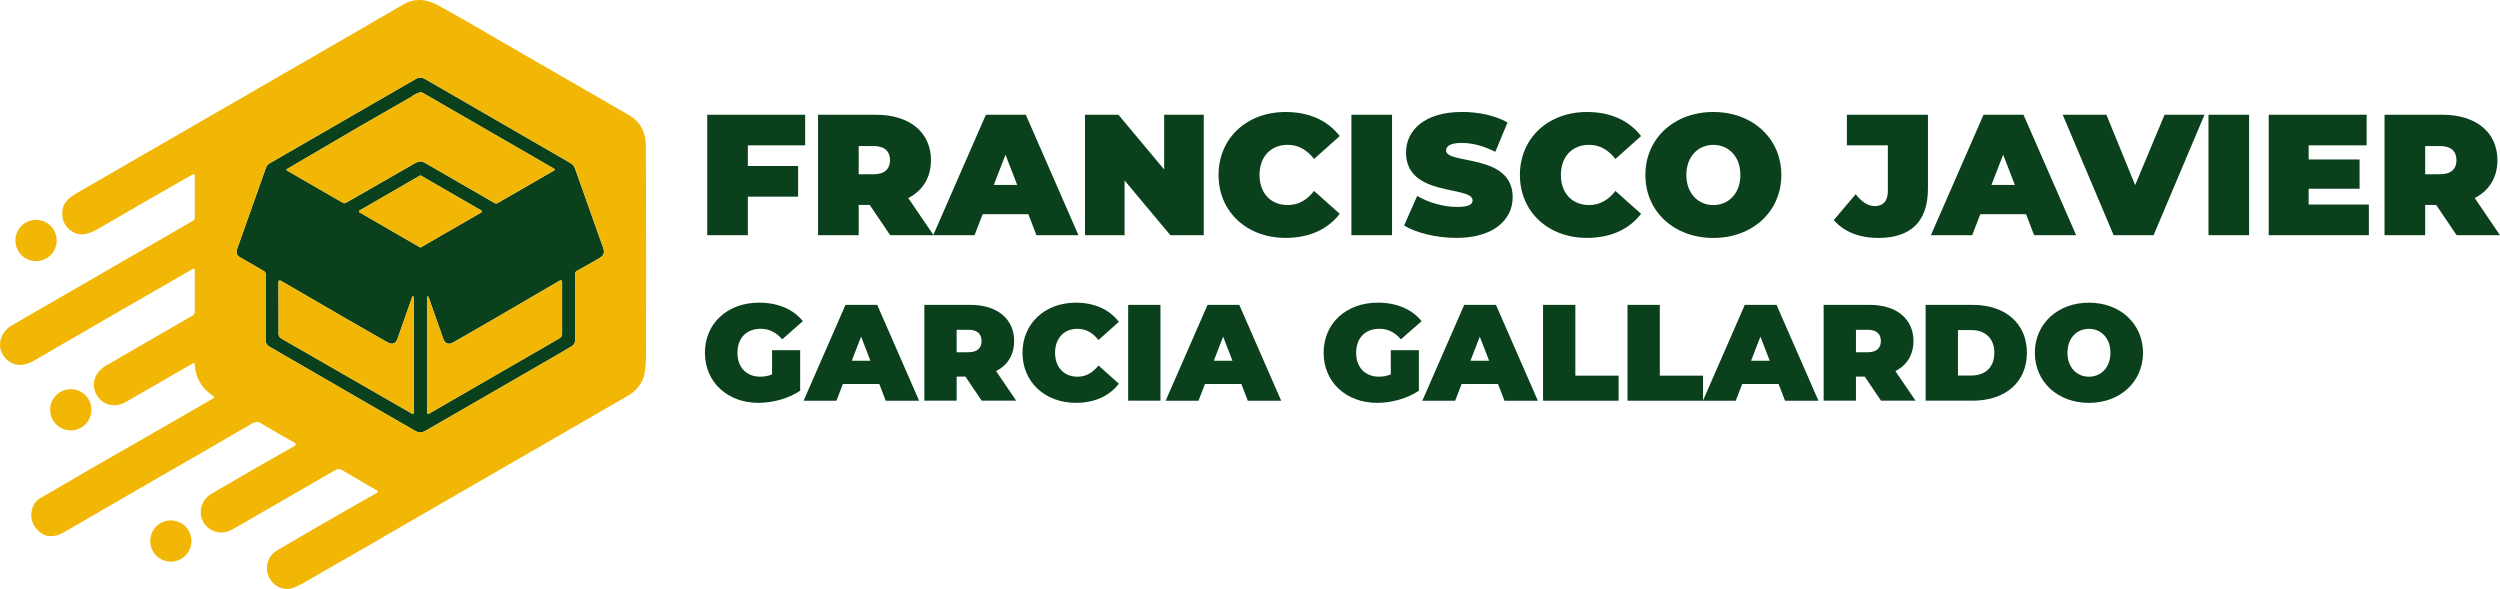
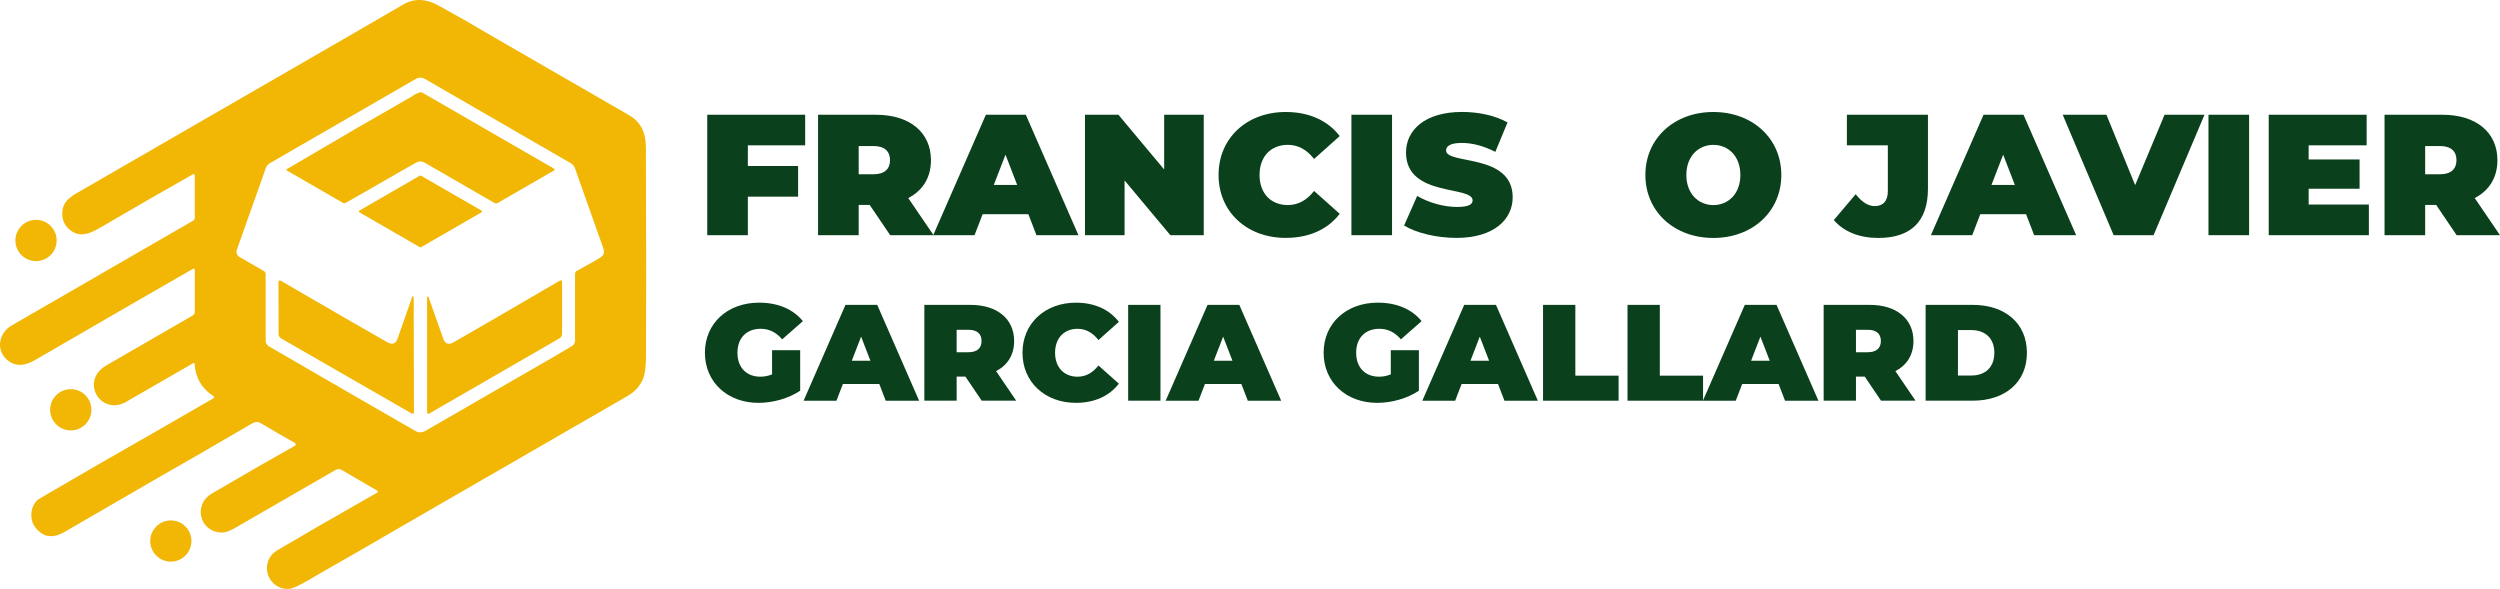
<svg xmlns="http://www.w3.org/2000/svg" id="Capa_1" data-name="Capa 1" viewBox="181.8 207.38 1057.89 249.21">
  <defs>
    <style>      .cls-1 {        fill: #0a401c;      }      .cls-2 {        fill: #f2b705;      }    </style>
  </defs>
  <g>
-     <path class="cls-1" d="M390.97,257.74l32.34,18.7c.82.47,1.45,1.22,1.77,2.1,3.32,9.32,7.09,19.95,11.32,31.91.83,2.33,1.96,4.39-.68,5.99-1.66,1.01-4.95,2.88-9.87,5.6-.44.24-.72.7-.72,1.21v28.31c0,.92-.49,1.77-1.28,2.24l-6.71,3.98-48.16,27.79-7.31,4.21c-1.25.72-2.79.72-4.05,0l-22.61-13.03-39.35-22.77c-.91-.52-1.46-1.48-1.46-2.53v-28.09c0-.53-.28-1.01-.73-1.28l-10.3-5.94c-1.08-.62-1.56-1.93-1.14-3.1l12.26-34.55c.3-.86.9-1.58,1.68-2.04l37.22-21.49,24.58-14.19c1.19-.68,2.64-.68,3.82,0l29.38,16.97ZM355.76,248.41l-22.85,13.12-29.78,17.45c-.14.09-.18.26-.1.4.02.04.06.07.1.1l23.81,13.75c.36.21.81.21,1.17,0l5.43-3.09,20.33-11.67,4.03-2.29c1.11-.63,2.46-.62,3.55.01l29.69,17.14c.37.21.83.21,1.2,0l23.99-13.85c.18-.11.25-.34.14-.53-.03-.06-.08-.1-.14-.14l-55.73-32.18c-.35-.2-.77-.25-1.16-.13-1.37.43-2.59,1.06-3.69,1.92ZM385.51,297.24c.21-.13.28-.41.15-.62-.04-.06-.09-.11-.15-.15l-25.58-14.77c-.14-.08-.31-.08-.45,0l-25.56,14.77c-.21.13-.28.41-.15.62.04.06.09.11.15.15l25.56,14.77c.14.08.31.08.45,0l25.58-14.77ZM356.85,333.08c-.01-.18-.16-.31-.34-.3-.12,0-.23.08-.27.19-.84,2.36-2.91,8.26-6.21,17.69-.78,2.22-2.23,2.73-4.34,1.54-8.04-4.54-23.09-13.23-45.15-26.07-.28-.17-.65-.08-.82.21-.06.1-.09.21-.08.32l.04,22.02c0,.79.43,1.53,1.12,1.92l55.29,31.78c.28.16.64.07.8-.21.05-.09.08-.19.08-.29l-.11-48.8ZM362.5,333.14v48.75c0,.32.26.58.59.58.1,0,.2-.03.29-.08l55.17-31.86c.68-.4,1.11-1.13,1.1-1.92v-22.01c0-.33-.26-.6-.59-.6-.11,0-.22.03-.31.08-22.01,12.86-37.03,21.58-45.06,26.14-2.1,1.19-3.54.67-4.33-1.54-3.32-9.41-5.4-15.29-6.25-17.65-.07-.16-.26-.24-.42-.17-.11.05-.19.15-.19.27Z" />
    <g>
      <path class="cls-2" d="M455.07,269.12c-.03-5.96-2.4-10.31-7.13-13.04-19.02-11.02-38.08-22.01-57.17-32.98-7.72-4.59-15.54-9.06-23.46-13.41-5.35-2.93-10.3-3.07-14.86-.41-7.04,4.09-14,8.13-20.89,12.12-39.12,22.57-78.18,45.11-117.17,67.63-3.59,2.08-6.07,4.21-6.24,8.2-.14,3,.87,5.42,3.03,7.27,4.13,3.51,8.25,2.01,12.92-.73,13.3-7.77,26.38-15.3,39.24-22.6.09-.05.19-.08.29-.08.32,0,.59.26.59.58v17.94c0,.46-.25.89-.65,1.13-2.79,1.63-28.38,16.4-76.76,44.31-5.83,3.37-6.97,11.06-1.29,15.18,3.03,2.21,6.7,2.06,11.01-.44,26.05-15.12,48.37-28.01,66.96-38.67.07-.04.15-.06.24-.06.27,0,.49.22.5.49v17.82c0,.61-.33,1.18-.86,1.49-22.73,13.12-34.93,20.17-36.61,21.16-11.36,6.69-2.26,21.52,8.41,15.4,8.43-4.84,17.89-10.3,28.39-16.37.05-.03.11-.05.17-.05.22-.01.41.15.42.37.35,5.9,3.03,10.46,8.04,13.67.07.04.12.1.16.17.14.24.05.54-.19.68l-23.57,13.59c-16.76,9.53-33.43,19.15-50.02,28.86-3.74,2.18-4.71,8.4-1.88,12.14,3.23,4.25,7.35,4.92,12.36,2.02,13.23-7.66,26.4-15.28,39.52-22.88,12.83-7.32,25.57-14.68,38.22-22.08,1.68-.98,3.38-2.28,5.23-1.17,5.21,3.12,10.06,5.93,14.55,8.41.11.06.2.15.26.26.2.34.08.77-.25.97-10.67,5.99-22.42,12.74-35.24,20.27-7.76,4.55-5.26,15.98,4.01,16.45,1.79.09,4.14-.78,7.04-2.6.55-.35,14.36-8.32,41.43-23.91.79-.46,1.77-.46,2.57.01l7.68,4.48,7.39,4.31c.07.04.13.1.17.17.12.22.05.49-.17.62l-7.41,4.23c-11.36,6.46-22.66,12.98-33.89,19.58-1.79,1.06-2.99,1.98-3.58,2.77-4.62,6.19.07,14.76,7.59,14.17,1.4-.11,4.05-1.3,7.93-3.57,7.12-4.15,14.24-8.25,21.36-12.28l35.56-20.57,48.32-27.88c10.1-5.78,20.15-11.59,30.17-17.41,2.98-1.74,5.11-4.13,6.4-7.19.81-1.93,1.22-5.15,1.25-9.63.11-20.74.09-50.38-.05-88.91ZM435.72,316.44c-1.66,1.01-4.95,2.88-9.87,5.6-.44.24-.72.7-.72,1.21v28.31c0,.92-.49,1.77-1.28,2.24l-6.71,3.98-48.16,27.79-7.31,4.21c-1.25.72-2.79.72-4.05,0l-22.61-13.03-39.35-22.77c-.91-.52-1.46-1.48-1.46-2.53v-28.09c0-.53-.28-1.01-.73-1.28l-10.3-5.94c-1.08-.62-1.56-1.93-1.14-3.1l12.26-34.55c.3-.86.9-1.58,1.68-2.04l37.22-21.49,24.58-14.19c1.19-.68,2.64-.68,3.82,0l29.38,16.97,32.34,18.7c.82.47,1.45,1.22,1.77,2.1,3.32,9.32,7.09,19.95,11.32,31.91.83,2.33,1.96,4.39-.68,5.99Z" />
      <path class="cls-2" d="M326.93,293.22c.36.21.81.21,1.17,0l5.43-3.09,20.33-11.67,4.03-2.29c1.11-.63,2.46-.62,3.55.01l29.69,17.14c.37.21.83.21,1.2,0l23.99-13.85c.06-.03.1-.08.14-.14.11-.18.05-.42-.14-.53l-55.73-32.18c-.35-.2-.77-.25-1.16-.13-1.37.43-2.59,1.06-3.69,1.92l-22.85,13.12-29.78,17.45s-.08.06-.1.11c-.08.14-.04.31.1.39l23.81,13.75Z" />
      <path class="cls-2" d="M385.66,297.09c.13-.21.06-.49-.15-.62l-25.58-14.77c-.14-.08-.31-.08-.45,0l-25.56,14.77c-.06.04-.11.09-.15.15-.13.21-.06.49.15.62l25.56,14.77c.14.08.31.08.45,0l25.58-14.77c.06-.04.11-.09.15-.15Z" />
      <circle class="cls-2" cx="197.05" cy="309.14" r="8.73" />
      <path class="cls-2" d="M356.66,332.8c-.16-.07-.35,0-.42.17-.84,2.36-2.91,8.26-6.21,17.69-.78,2.22-2.23,2.73-4.34,1.54-8.04-4.54-23.09-13.23-45.15-26.07-.1-.06-.21-.09-.32-.08-.33,0-.59.29-.58.62l.04,22.02c0,.79.43,1.53,1.12,1.92l55.29,31.78c.09.05.19.08.29.08.32,0,.59-.26.59-.58l-.11-48.8c0-.12-.08-.23-.19-.27Z" />
      <path class="cls-2" d="M418.76,326.09c-22.01,12.86-37.03,21.58-45.06,26.14-2.1,1.19-3.54.67-4.33-1.54-3.32-9.41-5.4-15.3-6.25-17.65-.05-.11-.15-.19-.27-.19-.18-.01-.33.12-.34.3v48.75c0,.1.03.2.08.29.16.28.52.38.8.21l55.17-31.86c.68-.4,1.11-1.13,1.1-1.92v-22.01c0-.11-.03-.22-.08-.31-.17-.28-.54-.38-.82-.21Z" />
      <circle class="cls-2" cx="211.75" cy="380.78" r="8.73" />
      <circle class="cls-2" cx="254.09" cy="436.32" r="8.72" />
    </g>
  </g>
  <g>
    <path class="cls-1" d="M498.26,268.89v8.74h21.26v12.96h-21.26v16.31h-17.19v-50.97h41.44v12.96h-24.25Z" />
    <path class="cls-1" d="M549.82,294.09h-4.66v12.82h-17.19v-50.97h24.54c14.2,0,23.23,7.43,23.23,19.22,0,7.36-3.49,12.89-9.61,16.02l10.71,15.73h-18.35l-8.67-12.82ZM551.42,269.18h-6.26v11.94h6.26c4.73,0,6.99-2.26,6.99-5.97s-2.26-5.97-6.99-5.97Z" />
    <path class="cls-1" d="M616.97,298.02h-19.37l-3.42,8.88h-17.48l22.28-50.97h16.89l22.28,50.97h-17.77l-3.42-8.88ZM612.23,285.64l-4.95-12.81-4.95,12.81h9.9Z" />
    <path class="cls-1" d="M691.17,255.93v50.97h-14.13l-19.37-23.16v23.16h-16.75v-50.97h14.13l19.37,23.16v-23.16h16.75Z" />
    <path class="cls-1" d="M697.44,281.42c0-15.66,12.02-26.65,28.4-26.65,9.98,0,17.84,3.64,22.87,10.19l-10.85,9.68c-2.99-3.79-6.55-5.97-11.14-5.97-7.14,0-11.94,4.95-11.94,12.74s4.81,12.74,11.94,12.74c4.59,0,8.16-2.18,11.14-5.97l10.85,9.68c-5.02,6.55-12.89,10.19-22.87,10.19-16.38,0-28.4-10.99-28.4-26.65Z" />
    <path class="cls-1" d="M753.66,255.93h17.19v50.97h-17.19v-50.97Z" />
    <path class="cls-1" d="M775.95,302.82l5.54-12.53c4.81,2.84,11.21,4.66,16.82,4.66,4.88,0,6.63-1.02,6.63-2.77,0-6.41-28.18-1.24-28.18-20.25,0-9.47,7.94-17.18,23.74-17.18,6.85,0,13.91,1.46,19.22,4.44l-5.17,12.45c-5.02-2.55-9.76-3.78-14.2-3.78-5.02,0-6.63,1.46-6.63,3.2,0,6.12,28.18,1.02,28.18,19.81,0,9.32-7.94,17.18-23.74,17.18-8.52,0-17.11-2.11-22.21-5.24Z" />
-     <path class="cls-1" d="M824.96,281.42c0-15.66,12.02-26.65,28.4-26.65,9.98,0,17.84,3.64,22.87,10.19l-10.85,9.68c-2.98-3.79-6.55-5.97-11.14-5.97-7.14,0-11.94,4.95-11.94,12.74s4.81,12.74,11.94,12.74c4.59,0,8.16-2.18,11.14-5.97l10.85,9.68c-5.02,6.55-12.89,10.19-22.87,10.19-16.39,0-28.4-10.99-28.4-26.65Z" />
    <path class="cls-1" d="M878.05,281.42c0-15.44,12.16-26.65,28.76-26.65s28.77,11.21,28.77,26.65-12.16,26.65-28.77,26.65-28.76-11.21-28.76-26.65ZM918.25,281.42c0-7.94-5.1-12.74-11.43-12.74s-11.43,4.81-11.43,12.74,5.1,12.74,11.43,12.74,11.43-4.81,11.43-12.74Z" />
    <path class="cls-1" d="M957.79,300.49l9.25-10.92c2.69,3.35,5.24,5.02,8.08,5.02,3.57,0,5.53-2.18,5.53-6.33v-19.37h-17.33v-12.96h34.3v31.31c0,13.98-7.35,20.83-21.04,20.83-7.94,0-14.56-2.62-18.79-7.57Z" />
    <path class="cls-1" d="M1039.14,298.02h-19.37l-3.42,8.88h-17.48l22.28-50.97h16.9l22.28,50.97h-17.77l-3.42-8.88ZM1034.4,285.64l-4.95-12.81-4.95,12.81h9.9Z" />
    <path class="cls-1" d="M1114.65,255.93l-21.55,50.97h-16.9l-21.56-50.97h18.5l12.16,29.78,12.45-29.78h16.89Z" />
    <path class="cls-1" d="M1116.33,255.93h17.19v50.97h-17.19v-50.97Z" />
    <path class="cls-1" d="M1184.2,293.94v12.96h-42.38v-50.97h41.44v12.96h-24.54v5.97h21.55v12.38h-21.55v6.7h25.49Z" />
    <path class="cls-1" d="M1212.68,294.09h-4.66v12.82h-17.19v-50.97h24.54c14.2,0,23.23,7.43,23.23,19.22,0,7.36-3.5,12.89-9.61,16.02l10.7,15.73h-18.35l-8.66-12.82ZM1214.28,269.18h-6.26v11.94h6.26c4.73,0,6.99-2.26,6.99-5.97s-2.26-5.97-6.99-5.97Z" />
  </g>
  <g>
    <path class="cls-1" d="M508.53,355.56h11.87v17.14c-4.92,3.36-11.7,5.15-17.66,5.15-13.09,0-22.65-8.75-22.65-21.2s9.56-21.2,22.93-21.2c7.99,0,14.42,2.78,18.53,7.82l-8.75,7.7c-2.55-2.95-5.5-4.46-9.09-4.46-6.02,0-9.85,3.88-9.85,10.14s3.82,10.13,9.67,10.13c1.68,0,3.3-.29,4.98-.98v-10.25Z" />
    <path class="cls-1" d="M553.88,369.87h-15.41l-2.72,7.07h-13.9l17.72-40.54h13.44l17.72,40.54h-14.13l-2.72-7.07ZM550.12,360.02l-3.94-10.19-3.94,10.19h7.88Z" />
    <path class="cls-1" d="M590.32,366.74h-3.71v10.19h-13.67v-40.54h19.52c11.29,0,18.48,5.91,18.48,15.29,0,5.85-2.78,10.25-7.64,12.74l8.51,12.51h-14.6l-6.89-10.19ZM591.59,346.93h-4.98v9.5h4.98c3.76,0,5.56-1.79,5.56-4.75s-1.8-4.75-5.56-4.75Z" />
    <path class="cls-1" d="M614.47,356.66c0-12.45,9.56-21.2,22.59-21.2,7.94,0,14.19,2.9,18.19,8.11l-8.63,7.7c-2.37-3.01-5.21-4.75-8.86-4.75-5.68,0-9.5,3.94-9.5,10.14s3.82,10.13,9.5,10.13c3.65,0,6.49-1.74,8.86-4.75l8.63,7.7c-4,5.21-10.25,8.11-18.19,8.11-13.03,0-22.59-8.75-22.59-21.2Z" />
    <path class="cls-1" d="M659.19,336.39h13.67v40.54h-13.67v-40.54Z" />
    <path class="cls-1" d="M707.09,369.87h-15.41l-2.72,7.07h-13.9l17.72-40.54h13.44l17.72,40.54h-14.13l-2.72-7.07ZM703.32,360.02l-3.94-10.19-3.94,10.19h7.88Z" />
    <path class="cls-1" d="M770.34,355.56h11.87v17.14c-4.92,3.36-11.7,5.15-17.66,5.15-13.09,0-22.65-8.75-22.65-21.2s9.56-21.2,22.93-21.2c7.99,0,14.42,2.78,18.53,7.82l-8.75,7.7c-2.55-2.95-5.5-4.46-9.09-4.46-6.02,0-9.85,3.88-9.85,10.14s3.82,10.13,9.67,10.13c1.68,0,3.3-.29,4.98-.98v-10.25Z" />
    <path class="cls-1" d="M815.69,369.87h-15.4l-2.72,7.07h-13.9l17.72-40.54h13.44l17.72,40.54h-14.13l-2.72-7.07ZM811.92,360.02l-3.94-10.19-3.94,10.19h7.88Z" />
    <path class="cls-1" d="M834.75,336.39h13.67v29.95h18.3v10.6h-31.97v-40.54Z" />
    <path class="cls-1" d="M870.49,336.39h13.67v29.95h18.3v10.6h-31.97v-40.54Z" />
    <path class="cls-1" d="M934.43,369.87h-15.41l-2.72,7.07h-13.9l17.72-40.54h13.44l17.72,40.54h-14.13l-2.72-7.07ZM930.67,360.02l-3.94-10.19-3.94,10.19h7.88Z" />
    <path class="cls-1" d="M970.87,366.74h-3.71v10.19h-13.67v-40.54h19.52c11.29,0,18.48,5.91,18.48,15.29,0,5.85-2.78,10.25-7.65,12.74l8.52,12.51h-14.6l-6.89-10.19ZM972.14,346.93h-4.98v9.5h4.98c3.76,0,5.56-1.79,5.56-4.75s-1.79-4.75-5.56-4.75Z" />
    <path class="cls-1" d="M996.64,336.39h19.98c13.55,0,22.88,7.7,22.88,20.27s-9.32,20.27-22.88,20.27h-19.98v-40.54ZM1016.05,366.28c5.73,0,9.67-3.42,9.67-9.61s-3.94-9.61-9.67-9.61h-5.73v19.23h5.73Z" />
-     <path class="cls-1" d="M1042.86,356.66c0-12.28,9.67-21.2,22.88-21.2s22.88,8.92,22.88,21.2-9.67,21.2-22.88,21.2-22.88-8.92-22.88-21.2ZM1074.84,356.66c0-6.31-4.05-10.14-9.09-10.14s-9.09,3.82-9.09,10.14,4.05,10.13,9.09,10.13,9.09-3.82,9.09-10.13Z" />
  </g>
</svg>